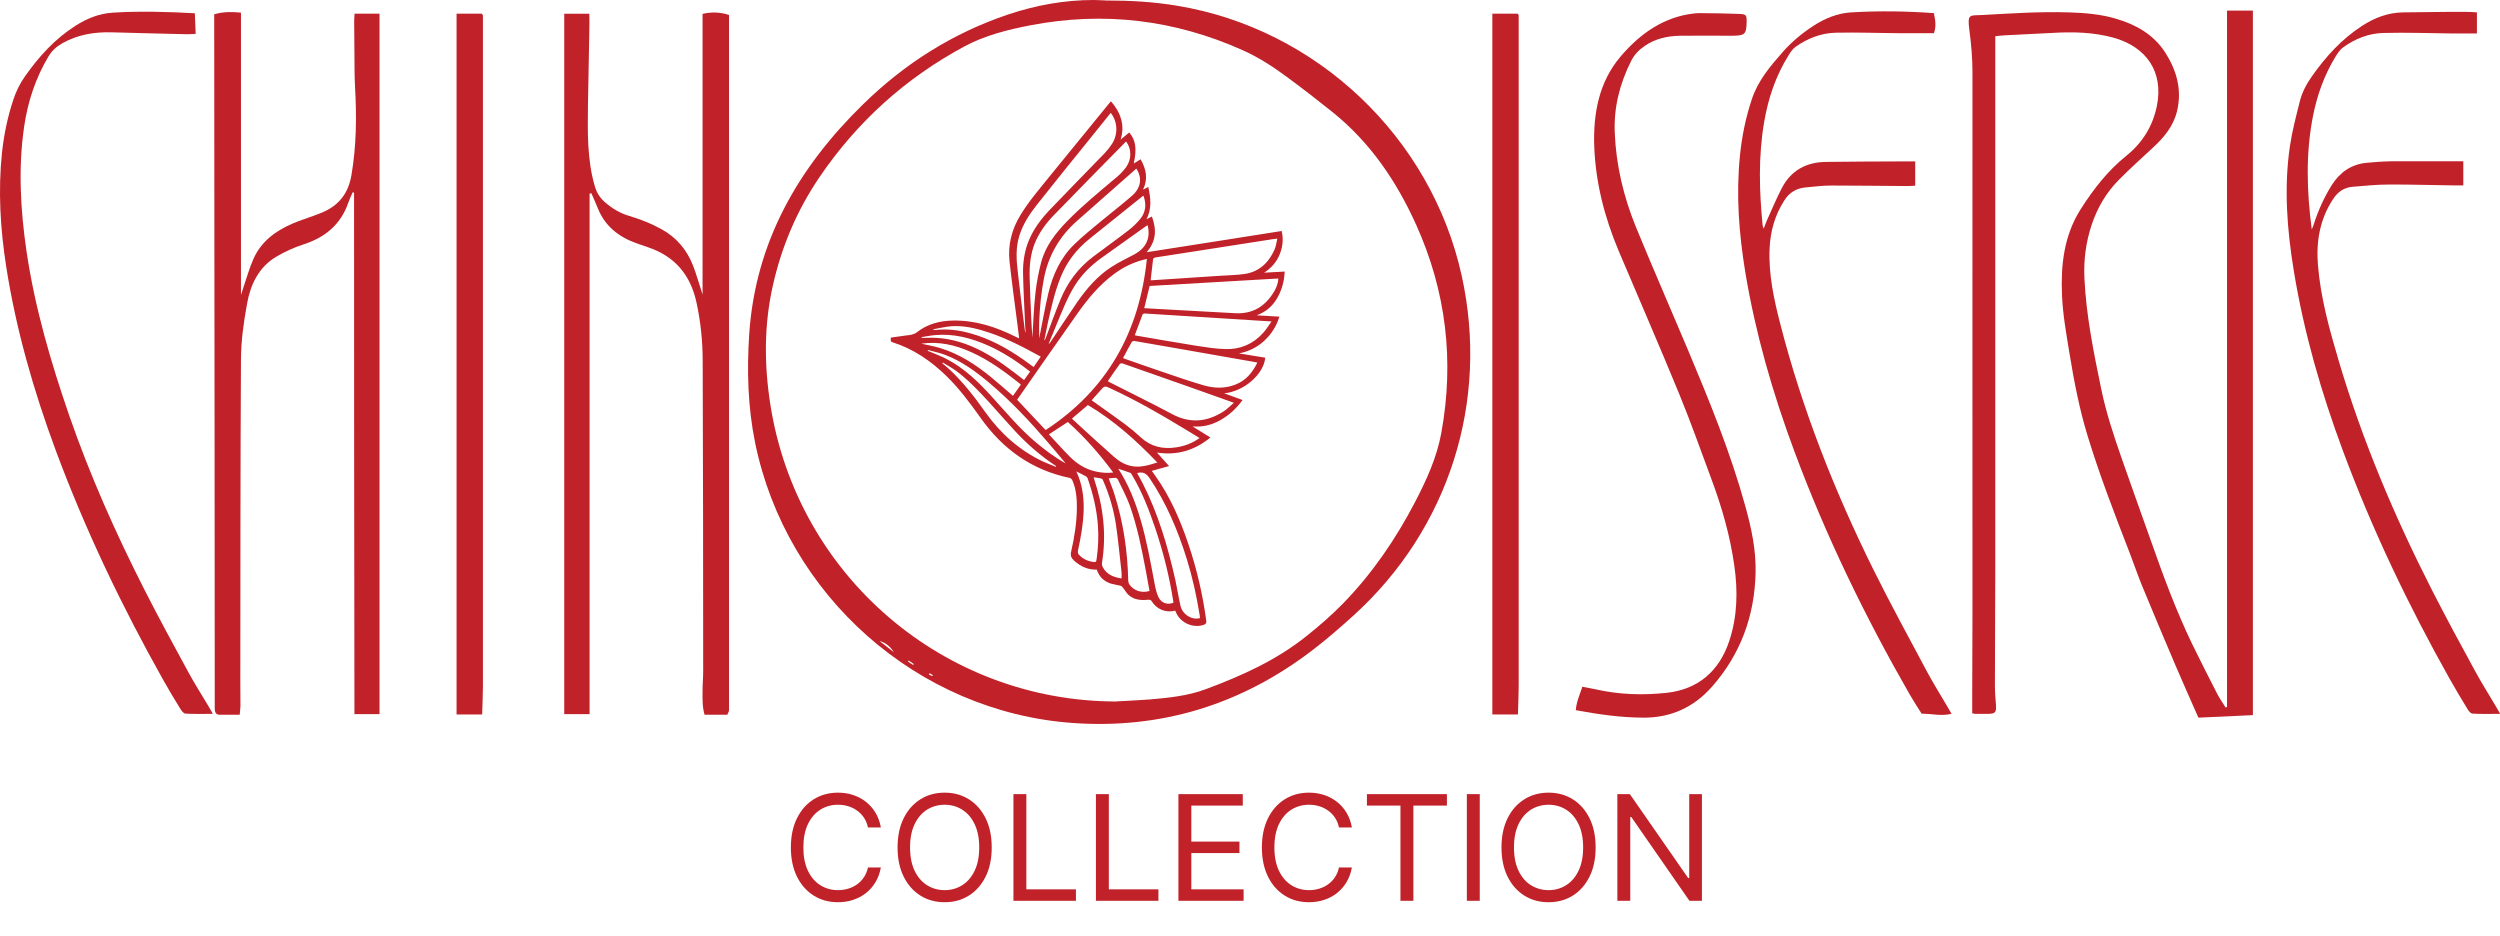
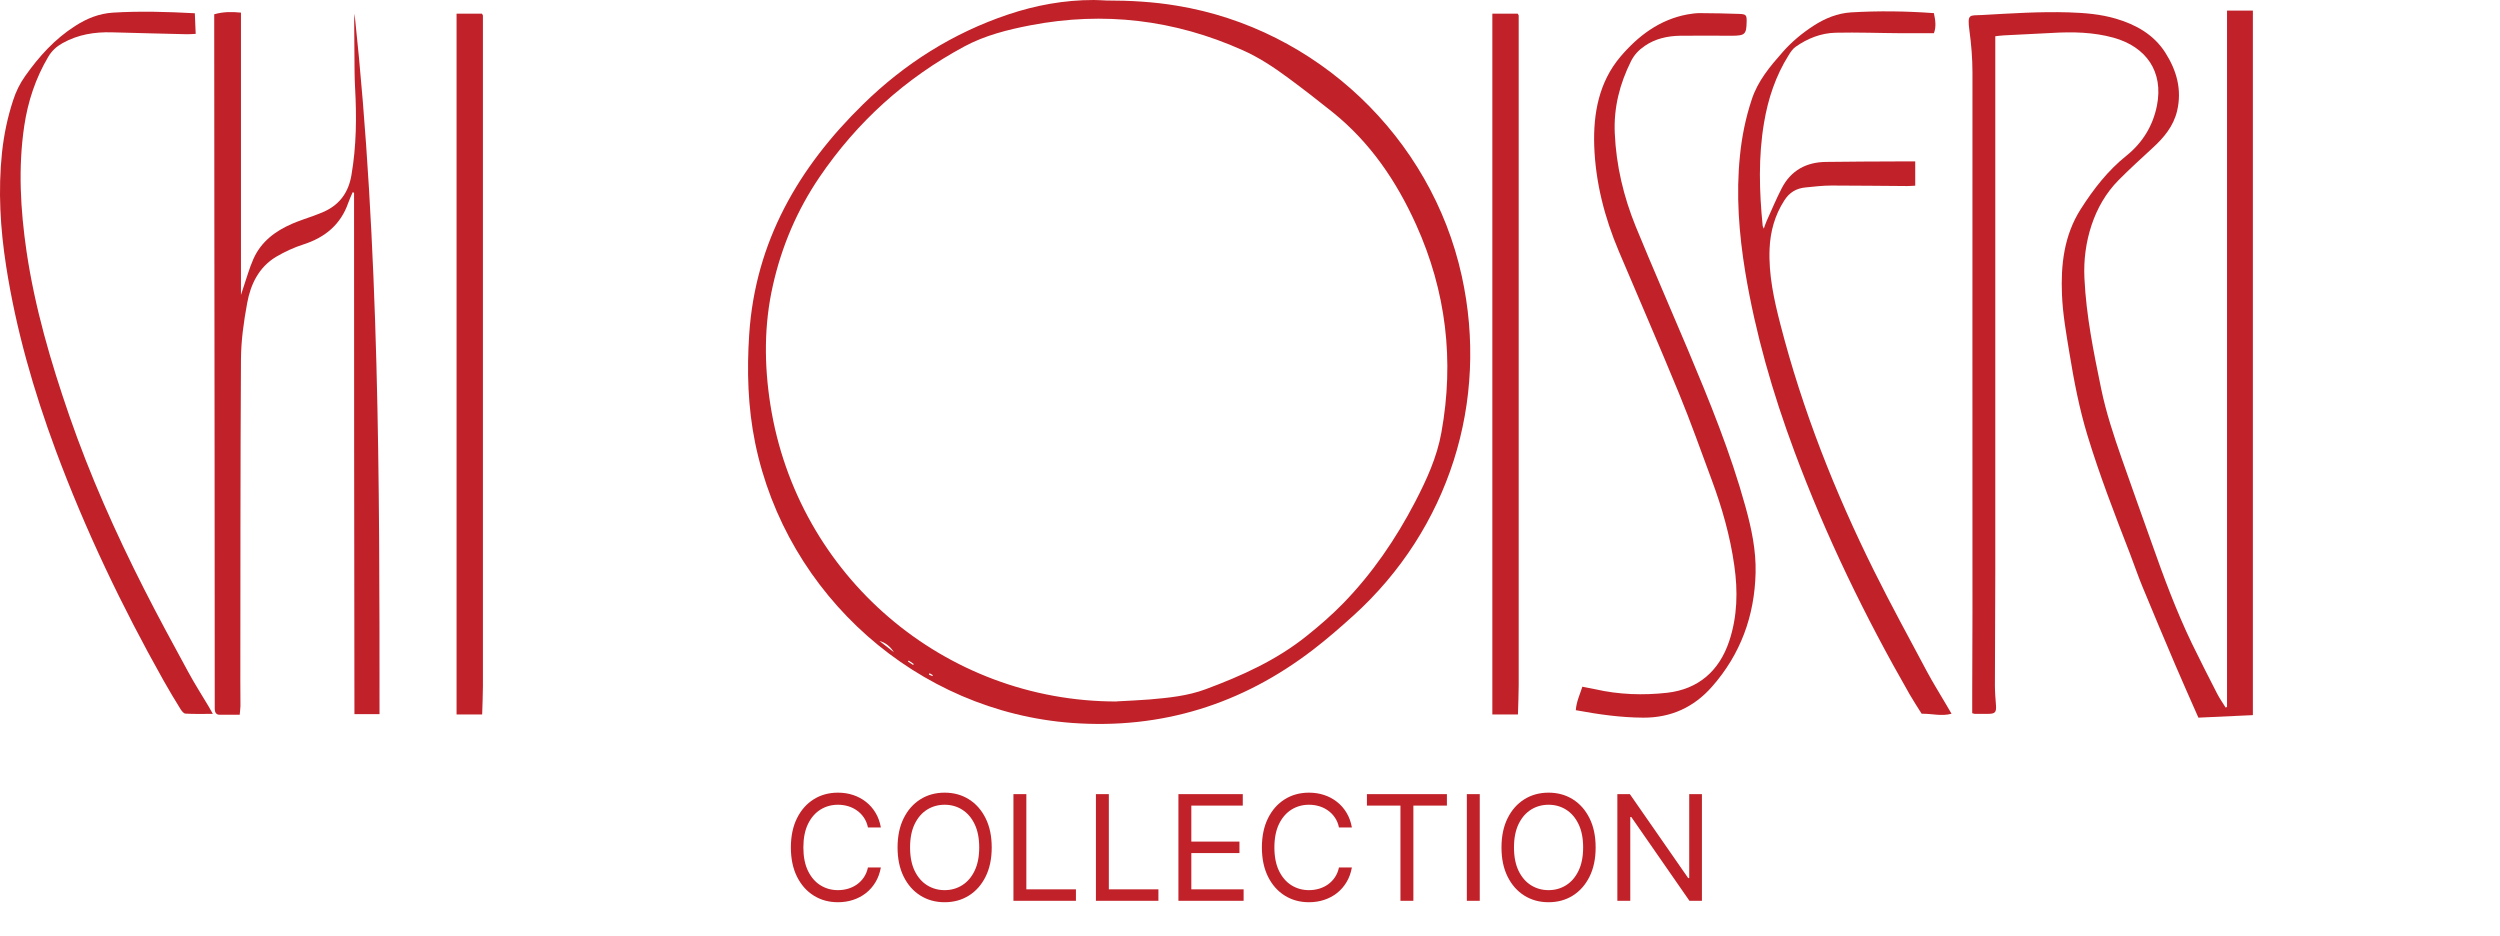
<svg xmlns="http://www.w3.org/2000/svg" width="358" height="134" viewBox="0 0 358 134" fill="none">
-   <path d="M180.084 45.162C181.114 45.217 182.143 45.289 183.208 45.343C182.793 46.718 182.052 47.857 181.041 48.798C180.012 49.756 178.803 50.335 177.412 50.606C178.676 50.805 179.922 51.022 181.186 51.221C180.951 53.627 178.098 56.069 175.3 56.322C176.166 56.629 177.015 56.937 177.936 57.28C177.087 58.456 176.058 59.415 174.83 60.12C173.585 60.843 172.249 61.187 170.768 61.06C171.599 61.585 172.447 62.091 173.332 62.652C171.075 64.479 168.601 65.257 165.676 64.804C166.29 65.492 166.814 66.088 167.41 66.74C166.561 66.975 165.767 67.192 164.936 67.427C165.117 67.68 165.279 67.897 165.424 68.114C167.554 71.099 168.999 74.427 170.172 77.899C171.382 81.48 172.23 85.134 172.736 88.878C172.772 89.203 172.7 89.366 172.375 89.475C170.876 89.981 169.107 89.24 168.439 87.774C168.385 87.666 168.349 87.557 168.294 87.449C166.904 87.793 165.622 87.25 164.882 86.038C164.828 85.948 164.629 85.875 164.503 85.875C163.456 85.984 162.427 85.948 161.596 85.188C161.271 84.881 161.054 84.447 160.765 84.103C160.693 83.994 160.567 83.904 160.44 83.868C159.989 83.759 159.538 83.705 159.086 83.578C158.075 83.253 157.389 82.584 157.064 81.571C155.764 81.607 154.699 81.1 153.778 80.25C153.417 79.925 153.255 79.563 153.381 79.02C153.868 76.922 154.193 74.806 154.211 72.654C154.211 71.334 154.103 70.013 153.561 68.783C153.489 68.639 153.327 68.476 153.182 68.44C147.784 67.318 143.613 64.334 140.453 59.885C138.937 57.751 137.384 55.653 135.506 53.826C133.286 51.673 130.794 49.955 127.815 49.015C127.418 48.888 127.598 48.635 127.562 48.346C128.302 48.237 129.025 48.129 129.747 48.038C130.036 48.002 130.324 47.984 130.595 47.911C130.83 47.839 131.083 47.749 131.263 47.604C132.798 46.392 134.549 45.94 136.463 45.904C139.695 45.85 142.656 46.826 145.509 48.255C145.635 48.309 145.744 48.364 145.942 48.454C145.87 47.821 145.798 47.242 145.726 46.681C145.328 43.625 144.913 40.568 144.57 37.493C144.299 35.07 144.877 32.827 146.159 30.747C147.387 28.74 148.921 26.985 150.384 25.158C153.182 21.722 155.981 18.285 158.779 14.867C158.87 14.759 158.978 14.65 159.086 14.505C159.772 15.283 160.278 16.115 160.549 17.092C160.82 18.05 160.784 19.027 160.459 20.004C160.874 19.66 161.289 19.316 161.704 18.973C162.625 20.04 162.824 21.27 162.354 23.404C162.697 23.205 163.004 23.024 163.329 22.807C164.124 24.182 164.431 25.574 163.69 27.148C163.853 27.058 163.961 27.021 164.07 26.967C164.178 26.913 164.286 26.859 164.431 26.768C164.774 28.324 164.972 29.843 164.178 31.398C164.485 31.235 164.72 31.127 164.954 31C165.64 32.9 165.586 34.509 164.196 36.119C167.482 35.612 170.678 35.106 173.892 34.6C177.087 34.093 180.301 33.587 183.533 33.08C183.822 34.274 183.677 35.395 183.226 36.481C182.775 37.566 182.034 38.398 181.023 39.049C181.98 38.995 182.955 38.941 183.966 38.886C183.912 40.243 183.569 41.491 182.919 42.648C182.251 43.824 181.294 44.656 180.012 45.126L180.084 45.162ZM164.232 37.078C162.463 37.475 160.964 38.181 159.592 39.194C157.443 40.767 155.782 42.775 154.266 44.927C151.449 48.924 148.65 52.94 145.852 56.955C145.78 57.063 145.707 57.172 145.653 57.244C147.007 58.691 148.344 60.12 149.734 61.585C158.545 55.815 163.167 47.55 164.232 37.078ZM183.046 39.881C176.889 40.243 170.768 40.586 164.629 40.948C164.376 41.997 164.124 43.046 163.853 44.131C164.431 44.167 164.936 44.186 165.46 44.222C169.287 44.439 173.097 44.656 176.925 44.855C179.434 44.981 181.24 43.824 182.486 41.69C182.793 41.147 183.027 40.568 183.064 39.881L183.046 39.881ZM182.071 46.03C181.764 46.012 181.619 45.994 181.457 45.994C178.676 45.813 175.896 45.651 173.133 45.47C170.064 45.271 166.994 45.072 163.907 44.891C163.817 44.891 163.654 44.945 163.618 45.018C163.239 45.994 162.878 46.989 162.499 48.002C162.589 48.02 162.643 48.038 162.697 48.056C165.55 48.544 168.385 49.051 171.237 49.503C172.646 49.72 174.09 49.955 175.516 49.991C177.611 50.046 179.453 49.268 180.879 47.676C181.312 47.206 181.637 46.645 182.071 46.048L182.071 46.03ZM160.82 51.276C161.018 51.348 161.145 51.402 161.289 51.456C162.752 51.963 164.196 52.487 165.658 52.976C167.843 53.717 170.028 54.495 172.249 55.146C173.819 55.616 175.426 55.689 176.997 55.038C178.441 54.459 179.362 53.337 180.048 51.927C179.922 51.891 179.832 51.854 179.741 51.854C176.383 51.258 173.025 50.661 169.649 50.082C167.265 49.666 164.864 49.25 162.481 48.834C162.354 48.816 162.12 48.87 162.065 48.978C161.632 49.72 161.253 50.48 160.82 51.276ZM182.937 34.166C182.594 34.22 182.396 34.238 182.215 34.256C178.46 34.835 174.722 35.432 170.967 36.01C169.143 36.3 167.319 36.589 165.496 36.861C165.207 36.897 165.117 37.023 165.099 37.295C165.063 37.711 165.008 38.127 164.954 38.542C164.9 39.067 164.846 39.61 164.774 40.134C164.882 40.134 164.918 40.134 164.954 40.134C168.168 39.917 171.364 39.718 174.578 39.501C175.805 39.411 177.051 39.411 178.261 39.23C180.337 38.904 181.691 37.602 182.522 35.721C182.721 35.269 182.775 34.744 182.919 34.148L182.937 34.166ZM158.653 54.585C158.653 54.585 158.761 54.658 158.815 54.694C161.831 56.231 164.882 57.714 167.861 59.306C170.443 60.681 172.862 60.427 175.228 58.908C175.733 58.583 176.166 58.13 176.69 57.678C176.473 57.588 176.383 57.552 176.293 57.533C174.036 56.738 171.779 55.942 169.522 55.128C166.615 54.097 163.726 53.084 160.82 52.071C160.693 52.017 160.422 52.017 160.368 52.108C159.772 52.921 159.213 53.735 158.635 54.585L158.653 54.585ZM159.05 16.169C158.111 17.345 157.172 18.484 156.27 19.624C153.67 22.843 151.052 26.063 148.488 29.318C147.423 30.657 146.502 32.086 145.978 33.731C145.419 35.486 145.545 37.276 145.762 39.067C145.996 41.237 146.285 43.408 146.538 45.578C146.628 46.284 146.719 46.989 146.809 47.694C146.863 47.387 146.845 47.097 146.809 46.79C146.701 44.258 146.556 41.744 146.502 39.212C146.466 37.566 146.7 35.956 147.332 34.419C148.037 32.737 149.12 31.308 150.366 30.006C152.948 27.311 155.566 24.634 158.166 21.957C158.563 21.541 158.924 21.089 159.231 20.619C160.134 19.226 160.061 17.435 159.05 16.151L159.05 16.169ZM161.235 20.293C161.235 20.293 161.163 20.329 161.145 20.365C157.714 23.856 154.266 27.347 150.853 30.874C149.734 32.031 148.795 33.334 148.181 34.835C147.567 36.372 147.405 38 147.441 39.628C147.495 41.617 147.585 43.625 147.675 45.614C147.712 46.537 147.784 47.459 147.838 48.346C147.964 46.248 148.037 44.113 148.271 41.997C148.434 40.496 148.723 38.995 149.102 37.53C149.716 35.233 151.16 33.388 152.785 31.706C155.006 29.427 157.461 27.437 159.881 25.393C160.386 24.977 160.856 24.489 161.253 23.947C162.083 22.807 162.047 21.288 161.253 20.257L161.235 20.293ZM171.779 62.724C170.949 62.218 170.19 61.748 169.432 61.296C166.038 59.234 162.607 57.28 159.014 55.616C158.184 55.236 158.166 55.236 157.57 55.924C157.209 56.322 156.847 56.738 156.486 57.136C156.414 57.226 156.342 57.316 156.342 57.335C157.949 58.474 159.538 59.595 161.09 60.735C161.885 61.332 162.643 61.965 163.365 62.634C164.81 63.972 166.525 64.352 168.421 64.063C169.612 63.882 170.732 63.484 171.779 62.724ZM162.733 24.146C162.733 24.146 162.607 24.236 162.553 24.29C159.772 26.75 156.992 29.192 154.211 31.651C151.738 33.84 150.149 36.553 149.499 39.827C149.102 41.87 148.903 43.932 148.813 46.012C148.777 46.88 148.813 47.749 148.813 48.599C148.795 48.563 148.813 48.508 148.813 48.454C149.246 46.284 149.625 44.095 150.131 41.961C150.763 39.338 151.864 36.915 153.832 34.998C155.042 33.822 156.378 32.755 157.678 31.67C159.14 30.458 160.657 29.3 162.083 28.052C163.402 26.913 163.6 25.466 162.715 24.128L162.733 24.146ZM162.86 67.716C162.86 67.716 162.842 67.771 162.86 67.789C163.113 68.241 163.365 68.693 163.6 69.145C165.857 73.558 167.229 78.261 168.313 83.072C168.583 84.302 168.764 85.55 169.053 86.78C169.36 88.028 170.678 88.823 171.833 88.516C171.833 88.389 171.815 88.245 171.797 88.118C171.364 85.387 170.768 82.71 169.956 80.07C168.674 75.964 167.031 72.039 164.611 68.458C164.16 67.807 163.69 67.535 162.95 67.716C162.95 67.716 162.932 67.716 162.896 67.734L162.86 67.716ZM163.726 28.034C163.726 28.034 163.6 28.107 163.582 28.125C161.036 30.168 158.472 32.212 155.927 34.274C154.121 35.739 152.749 37.53 151.882 39.7C151.034 41.798 150.546 44.005 150.059 46.193C149.878 47.043 149.698 47.893 149.535 48.743C149.662 48.653 149.716 48.526 149.752 48.4C150.438 46.573 151.106 44.728 151.846 42.919C152.857 40.46 154.392 38.38 156.522 36.77C158.22 35.486 159.935 34.274 161.614 32.972C162.246 32.483 162.842 31.905 163.347 31.272C164.088 30.313 164.178 29.21 163.745 28.034L163.726 28.034ZM165.731 66.233C162.697 63.068 159.52 60.21 155.782 58.004C155.024 58.655 154.266 59.288 153.525 59.921C153.561 59.975 153.58 60.029 153.598 60.048C155.548 61.838 157.497 63.629 159.484 65.383C160.242 66.052 161.09 66.577 162.12 66.758C163.347 66.975 164.485 66.613 165.713 66.233L165.731 66.233ZM168.042 86.291C167.482 82.638 166.597 79.093 165.424 75.62C164.557 73.052 163.582 70.52 162.192 68.168C162.102 68.006 162.011 67.789 161.867 67.716C161.289 67.481 160.693 67.318 160.134 67.12C161.578 69.326 162.553 71.786 163.311 74.354C164.196 77.338 164.738 80.395 165.315 83.452C165.442 84.139 165.586 84.844 165.875 85.477C166.29 86.382 167.229 86.671 168.06 86.291L168.042 86.291ZM164.34 32.248C164.25 32.303 164.16 32.357 164.07 32.411C161.939 33.93 159.809 35.45 157.678 36.969C156.198 38.036 154.898 39.32 153.923 40.876C152.821 42.648 152.081 44.584 151.287 46.501C150.907 47.423 150.528 48.346 150.149 49.268C150.293 49.178 150.366 49.069 150.456 48.942C151.738 47.043 152.984 45.108 154.284 43.227C155.638 41.292 157.172 39.501 159.177 38.217C160.206 37.548 161.325 37.023 162.408 36.444C164.142 35.504 164.792 34.129 164.34 32.23L164.34 32.248ZM158.761 68.512C159.05 69.308 159.357 70.031 159.592 70.791C160.856 74.788 161.47 78.894 161.56 83.09C161.56 83.289 161.614 83.506 161.704 83.651C162.318 84.591 163.474 84.971 164.611 84.627C164.431 83.633 164.25 82.638 164.07 81.643C163.474 78.514 162.86 75.385 161.777 72.365C161.325 71.117 160.675 69.923 160.097 68.711C160.043 68.585 159.881 68.422 159.754 68.422C159.429 68.422 159.122 68.476 158.761 68.512ZM159.411 67.662C157.461 65.003 155.331 62.598 152.911 60.427C152.009 61.024 151.142 61.585 150.203 62.2C151.25 63.321 152.207 64.406 153.236 65.437C154.266 66.45 155.475 67.21 156.902 67.517C157.714 67.698 158.527 67.771 159.429 67.662L159.411 67.662ZM160.603 82.855C160.603 82.529 160.639 82.24 160.603 81.951C160.35 79.69 160.134 77.411 159.809 75.15C159.484 73.016 158.888 70.936 158.021 68.946C157.967 68.802 157.877 68.585 157.768 68.548C157.407 68.44 157.028 68.422 156.613 68.349C156.649 68.494 156.667 68.566 156.685 68.621C157.985 72.527 158.472 76.506 157.804 80.594C157.768 80.793 157.822 81.028 157.913 81.209C158.472 82.276 159.447 82.656 160.621 82.837L160.603 82.855ZM152.623 66.378C151.792 65.383 150.98 64.406 150.131 63.43C147.513 60.373 144.769 57.443 141.681 54.839C139.749 53.211 137.727 51.728 135.362 50.823C134.567 50.516 133.719 50.353 132.888 50.118C132.888 50.154 132.87 50.208 132.852 50.245C132.961 50.281 133.069 50.317 133.177 50.371C133.99 50.733 134.838 51.022 135.633 51.456C138.106 52.759 140.092 54.676 141.952 56.72C143.974 58.926 145.888 61.259 148.181 63.213C149.571 64.388 151.016 65.492 152.641 66.378L152.623 66.378ZM154.121 67.499C154.121 67.499 154.175 67.644 154.211 67.698C154.952 69.326 155.204 71.044 155.186 72.817C155.15 74.879 154.789 76.886 154.356 78.894C154.32 79.057 154.374 79.31 154.482 79.418C155.006 79.979 155.656 80.323 156.414 80.449C156.956 80.54 156.974 80.504 157.046 79.979C157.263 78.424 157.335 76.868 157.227 75.313C157.064 72.962 156.522 70.701 155.746 68.494C155.71 68.385 155.62 68.277 155.529 68.223C155.078 67.969 154.627 67.752 154.103 67.499L154.121 67.499ZM135.019 51.909C135.019 51.909 134.983 51.999 134.947 52.035C135.326 52.361 135.723 52.668 136.084 53.012C137.98 54.803 139.569 56.864 141.067 58.98C143.252 62.055 145.996 64.515 149.427 66.125C150.023 66.396 150.637 66.613 151.232 66.866C151.232 66.758 151.214 66.722 151.178 66.704C149.084 65.329 147.188 63.683 145.473 61.856C144.173 60.464 142.909 58.999 141.627 57.588C140.165 55.996 138.684 54.423 136.933 53.12C136.319 52.668 135.633 52.306 135.001 51.909L135.019 51.909ZM131.913 49.214C132.022 49.232 132.148 49.25 132.256 49.286C133.033 49.467 133.827 49.593 134.585 49.829C137.348 50.661 139.713 52.198 141.916 54.007C142.981 54.875 143.992 55.779 145.057 56.684C145.437 56.141 145.816 55.616 146.177 55.092C146.123 55.02 146.087 54.983 146.051 54.947C143.866 53.211 141.627 51.565 139.081 50.425C136.806 49.395 134.441 48.852 131.913 49.214ZM131.986 48.291C131.986 48.291 131.986 48.364 131.986 48.382C132.184 48.382 132.383 48.382 132.581 48.382C134.838 48.255 137.005 48.707 139.081 49.575C141.32 50.516 143.324 51.872 145.238 53.337C145.689 53.699 146.159 54.043 146.646 54.423C146.935 54.007 147.206 53.627 147.513 53.211C147.441 53.157 147.387 53.12 147.332 53.084C145.509 51.655 143.577 50.407 141.464 49.467C139.063 48.4 136.572 47.749 133.917 47.984C133.267 48.038 132.617 48.183 131.968 48.273L131.986 48.291ZM149.012 51.059C146.267 49.539 143.505 48.129 140.526 47.278C138.955 46.826 137.348 46.555 135.705 46.772C135.019 46.862 134.333 47.025 133.665 47.152C133.665 47.188 133.665 47.224 133.683 47.26C133.755 47.26 133.845 47.26 133.917 47.26C135.633 47.061 137.294 47.26 138.955 47.731C141.699 48.49 144.155 49.829 146.466 51.438C146.989 51.8 147.495 52.18 148.019 52.56C148.362 52.071 148.669 51.601 149.03 51.077L149.012 51.059Z" fill="#C12128" />
  <path d="M126.139 118.49L124.29 118.49C124.18 117.958 123.989 117.491 123.716 117.088C123.447 116.686 123.119 116.347 122.731 116.074C122.348 115.796 121.923 115.587 121.456 115.448C120.989 115.308 120.501 115.239 119.994 115.239C119.07 115.239 118.232 115.472 117.481 115.94C116.735 116.407 116.141 117.096 115.699 118.006C115.261 118.915 115.043 120.031 115.043 121.354C115.043 122.676 115.261 123.792 115.699 124.702C116.141 125.612 116.735 126.301 117.481 126.768C118.232 127.235 119.07 127.469 119.994 127.469C120.501 127.469 120.989 127.399 121.456 127.26C121.923 127.121 122.348 126.915 122.731 126.641C123.119 126.363 123.447 126.022 123.716 125.619C123.989 125.212 124.18 124.744 124.29 124.218L126.139 124.218C126 124.998 125.746 125.697 125.379 126.313C125.011 126.93 124.553 127.454 124.006 127.887C123.46 128.314 122.846 128.64 122.164 128.863C121.488 129.087 120.765 129.199 119.994 129.199C118.692 129.199 117.533 128.881 116.519 128.244C115.505 127.608 114.707 126.703 114.125 125.53C113.544 124.357 113.253 122.965 113.253 121.354C113.253 119.743 113.544 118.351 114.125 117.178C114.707 116.004 115.505 115.1 116.519 114.463C117.533 113.827 118.692 113.509 119.994 113.509C120.765 113.509 121.488 113.621 122.164 113.844C122.846 114.068 123.46 114.396 124.006 114.829C124.553 115.256 125.011 115.778 125.379 116.395C125.746 117.006 126 117.705 126.139 118.49ZM142.014 121.354C142.014 122.965 141.723 124.357 141.142 125.53C140.56 126.703 139.762 127.608 138.748 128.244C137.734 128.881 136.575 129.199 135.273 129.199C133.97 129.199 132.812 128.881 131.797 128.244C130.783 127.608 129.985 126.703 129.404 125.53C128.822 124.357 128.531 122.965 128.531 121.354C128.531 119.743 128.822 118.351 129.404 117.178C129.985 116.004 130.783 115.1 131.797 114.463C132.812 113.827 133.97 113.509 135.273 113.509C136.575 113.509 137.734 113.827 138.748 114.463C139.762 115.1 140.56 116.004 141.142 117.178C141.723 118.351 142.014 119.743 142.014 121.354ZM140.224 121.354C140.224 120.031 140.003 118.915 139.561 118.006C139.123 117.096 138.529 116.407 137.778 115.94C137.033 115.472 136.197 115.239 135.273 115.239C134.348 115.239 133.51 115.472 132.759 115.94C132.014 116.407 131.42 117.096 130.977 118.006C130.54 118.915 130.321 120.031 130.321 121.354C130.321 122.676 130.54 123.792 130.977 124.702C131.42 125.612 132.014 126.301 132.759 126.768C133.51 127.235 134.348 127.469 135.273 127.469C136.197 127.469 137.033 127.235 137.778 126.768C138.529 126.301 139.123 125.612 139.561 124.702C140.003 123.792 140.224 122.676 140.224 121.354ZM145.124 128.99L145.124 113.718L146.973 113.718L146.973 127.35L154.073 127.35L154.073 128.99L145.124 128.99ZM156.936 128.99L156.936 113.718L158.786 113.718L158.786 127.35L165.885 127.35L165.885 128.99L156.936 128.99ZM168.749 128.99L168.749 113.718L177.966 113.718L177.966 115.358L170.598 115.358L170.598 120.519L177.489 120.519L177.489 122.159L170.598 122.159L170.598 127.35L178.085 127.35L178.085 128.99L168.749 128.99ZM193.589 118.49L191.74 118.49C191.631 117.958 191.439 117.491 191.166 117.088C190.897 116.686 190.569 116.347 190.181 116.074C189.799 115.796 189.373 115.587 188.906 115.448C188.439 115.308 187.952 115.239 187.445 115.239C186.52 115.239 185.682 115.472 184.931 115.94C184.186 116.407 183.592 117.096 183.149 118.006C182.712 118.915 182.493 120.031 182.493 121.354C182.493 122.676 182.712 123.792 183.149 124.702C183.592 125.612 184.186 126.301 184.931 126.768C185.682 127.235 186.52 127.469 187.445 127.469C187.952 127.469 188.439 127.399 188.906 127.26C189.373 127.121 189.799 126.915 190.181 126.641C190.569 126.363 190.897 126.022 191.166 125.619C191.439 125.212 191.631 124.744 191.74 124.218L193.589 124.218C193.45 124.998 193.197 125.697 192.829 126.313C192.461 126.93 192.003 127.454 191.457 127.887C190.91 128.314 190.296 128.64 189.615 128.863C188.938 129.087 188.215 129.199 187.445 129.199C186.142 129.199 184.984 128.881 183.969 128.244C182.955 127.608 182.157 126.703 181.576 125.53C180.994 124.357 180.703 122.965 180.703 121.354C180.703 119.743 180.994 118.351 181.576 117.178C182.157 116.004 182.955 115.1 183.969 114.463C184.984 113.827 186.142 113.509 187.445 113.509C188.215 113.509 188.938 113.621 189.615 113.844C190.296 114.068 190.91 114.396 191.457 114.829C192.003 115.256 192.461 115.778 192.829 116.395C193.197 117.006 193.45 117.705 193.589 118.49ZM195.743 115.358L195.743 113.718L207.197 113.718L207.197 115.358L202.395 115.358L202.395 128.99L200.545 128.99L200.545 115.358L195.743 115.358ZM211.901 113.718L211.901 128.99L210.052 128.99L210.052 113.718L211.901 113.718ZM228.496 121.354C228.496 122.965 228.205 124.357 227.623 125.53C227.041 126.703 226.243 127.608 225.229 128.245C224.215 128.881 223.057 129.199 221.754 129.199C220.452 129.199 219.293 128.881 218.279 128.245C217.265 127.608 216.467 126.703 215.885 125.53C215.303 124.357 215.013 122.965 215.013 121.354C215.013 119.743 215.303 118.351 215.885 117.178C216.467 116.004 217.265 115.1 218.279 114.463C219.293 113.827 220.452 113.509 221.754 113.509C223.057 113.509 224.215 113.827 225.229 114.463C226.243 115.1 227.041 116.004 227.623 117.178C228.205 118.351 228.496 119.743 228.496 121.354ZM226.706 121.354C226.706 120.031 226.485 118.915 226.042 118.006C225.605 117.096 225.01 116.407 224.26 115.94C223.514 115.472 222.679 115.239 221.754 115.239C220.829 115.239 219.992 115.472 219.241 115.94C218.495 116.407 217.901 117.096 217.459 118.006C217.021 118.915 216.802 120.031 216.802 121.354C216.802 122.676 217.021 123.792 217.459 124.702C217.901 125.612 218.495 126.301 219.241 126.768C219.992 127.235 220.829 127.469 221.754 127.469C222.679 127.469 223.514 127.235 224.26 126.768C225.01 126.301 225.605 125.612 226.042 124.702C226.485 123.792 226.706 122.676 226.706 121.354ZM243.716 113.718L243.716 128.99L241.926 128.99L233.604 116.999L233.455 116.999L233.455 128.99L231.605 128.99L231.605 113.718L233.395 113.718L241.747 125.739L241.896 125.739L241.896 113.718L243.716 113.718Z" fill="#C12128" />
  <path d="M318.911 101.231C318.911 68.024 318.911 34.817 318.911 1.519L322.612 1.519C322.612 35.106 322.612 68.693 322.612 102.406C319.994 102.533 317.412 102.642 314.812 102.768C313.675 100.182 312.555 97.686 311.49 95.19C309.901 91.464 308.33 87.72 306.777 83.958C306.146 82.421 305.604 80.829 305.008 79.274C302.841 73.685 300.675 68.096 298.923 62.344C297.75 58.492 296.992 54.531 296.342 50.552C295.89 47.785 295.385 44.999 295.276 42.196C295.096 37.909 295.565 33.713 297.967 29.933C299.808 27.057 301.848 24.417 304.521 22.282C306.832 20.42 308.294 18.014 308.872 15.138C309.847 10.237 307.319 6.71 302.697 5.408C299.772 4.594 296.793 4.54 293.778 4.72C291.503 4.847 289.246 4.956 286.971 5.064C286.538 5.082 286.086 5.154 285.725 5.191C285.725 18.068 285.725 30.819 285.725 43.571C285.725 56.34 285.725 69.091 285.725 81.86C285.725 87.286 285.671 92.73 285.671 98.156C285.671 99.06 285.743 99.965 285.815 100.869C285.906 102.009 285.743 102.226 284.624 102.226C284.01 102.226 283.414 102.226 282.8 102.226C282.728 102.226 282.656 102.189 282.421 102.135C282.421 101.285 282.421 100.381 282.421 99.495C282.421 95.588 282.457 91.663 282.457 87.756C282.457 61.965 282.439 36.173 282.457 10.4C282.457 8.392 282.295 6.384 282.024 4.395C281.699 1.917 282.024 2.243 283.811 2.152C287.964 1.917 292.117 1.646 296.269 1.772C298.544 1.845 300.801 2.025 303.004 2.677C305.875 3.527 308.402 4.937 310.063 7.524C311.688 10.074 312.483 12.823 311.761 15.88C311.237 18.086 309.865 19.714 308.24 21.197C306.597 22.717 304.936 24.218 303.365 25.809C301.578 27.618 300.314 29.825 299.519 32.212C298.707 34.654 298.364 37.222 298.49 39.845C298.743 45.216 299.808 50.444 300.891 55.689C301.596 59.089 302.679 62.363 303.816 65.618C305.207 69.633 306.669 73.631 308.077 77.628C309.811 82.565 311.634 87.485 313.909 92.206C315.065 94.593 316.274 96.944 317.484 99.314C317.845 100.019 318.297 100.652 318.712 101.321C318.784 101.285 318.838 101.267 318.911 101.231Z" fill="#C12128" />
  <path d="M158.437 0.072C161.813 0.072 165.171 0.253 168.511 0.814C188.534 4.088 204.947 19.642 209.316 39.483C213.288 57.479 207.474 75.765 193.825 88.136C191.947 89.836 190.015 91.519 188.011 93.056C177.846 100.851 166.363 104.45 153.562 103.528C131.39 101.918 112.613 85.297 108.135 63.412C107.088 58.275 106.943 53.102 107.286 47.875C108.171 34.6 114.346 23.965 123.626 14.903C129.566 9.098 136.445 4.739 144.354 2.08C148.326 0.742 152.424 -2.54041e-06 156.631 -2.35652e-06C157.245 -2.32969e-06 157.841 0.054 158.455 0.072L158.437 0.072ZM159.953 100.435C161.506 100.345 163.059 100.291 164.611 100.164C167.338 99.929 170.082 99.657 172.646 98.699C177.81 96.782 182.829 94.521 187.162 91.03C188.968 89.583 190.719 88.064 192.326 86.418C196.515 82.113 199.873 77.194 202.636 71.894C204.279 68.729 205.777 65.474 206.409 61.929C208.269 51.656 207.095 41.726 202.798 32.194C199.981 25.954 196.226 20.402 190.827 16.061C188.751 14.397 186.657 12.769 184.526 11.196C182.45 9.658 180.301 8.229 177.936 7.18C168.186 2.822 158.075 1.61 147.585 3.617C144.299 4.25 141.049 5.064 138.088 6.656C129.657 11.196 122.742 17.436 117.343 25.376C114.129 30.114 111.927 35.305 110.681 40.858C109.399 46.501 109.417 52.234 110.32 57.968C114.165 82.475 135.218 100.489 159.953 100.453L159.953 100.435ZM128.014 93.4C127.508 92.622 126.858 92.025 125.937 91.79C126.623 92.332 127.309 92.857 128.014 93.4ZM123.121 89.131C123.121 89.131 123.103 89.185 123.085 89.203C122.597 88.697 122.11 88.191 121.622 87.684C121.622 87.684 121.622 87.684 121.64 87.684C122.128 88.172 122.615 88.661 123.121 89.149L123.121 89.131ZM130.758 95.226C130.758 95.226 130.83 95.136 130.848 95.082C130.614 94.919 130.379 94.756 130.126 94.593C130.09 94.647 130.054 94.684 130.018 94.738C130.252 94.901 130.505 95.064 130.74 95.208L130.758 95.226ZM133.105 96.42C133.105 96.42 133.033 96.547 133.015 96.601C133.177 96.673 133.34 96.746 133.52 96.818L133.575 96.673C133.412 96.583 133.268 96.492 133.105 96.402L133.105 96.42Z" fill="#C12128" />
-   <path d="M80.781 1.971L84.392 1.971C84.392 2.767 84.428 3.545 84.392 4.323C84.338 7.922 84.248 11.521 84.194 15.139C84.176 17.038 84.14 18.937 84.248 20.818C84.374 22.825 84.609 24.815 85.205 26.75C85.476 27.672 85.963 28.396 86.667 28.993C87.678 29.861 88.816 30.548 90.116 30.928C91.723 31.398 93.257 32.013 94.738 32.827C96.905 34.021 98.367 35.793 99.252 38.054C99.739 39.32 100.1 40.623 100.606 42.178C100.606 28.595 100.606 15.283 100.606 1.989C101.852 1.682 103.242 1.736 104.397 2.152C104.397 35.323 104.397 68.494 104.397 101.683C104.397 101.9 104.253 102.099 104.145 102.352L100.895 102.352C100.552 101.195 100.606 100.019 100.606 98.862C100.606 97.957 100.696 97.053 100.696 96.131C100.696 81.318 100.678 66.505 100.624 51.71C100.624 48.87 100.335 46.031 99.721 43.245C98.873 39.393 96.652 36.716 92.86 35.432C92.282 35.233 91.723 35.034 91.145 34.835C88.599 33.931 86.631 32.393 85.602 29.807C85.313 29.083 84.988 28.378 84.681 27.672C84.591 27.672 84.501 27.709 84.428 27.727C84.428 52.542 84.428 77.338 84.428 102.262L80.799 102.262C80.799 68.928 80.799 35.522 80.799 1.989L80.781 1.971Z" fill="#C12128" />
-   <path d="M50.502 27.528C50.286 28.034 50.051 28.523 49.87 29.047C48.787 32.158 46.548 34.003 43.461 34.998C42.107 35.432 40.771 36.047 39.543 36.77C37.069 38.253 35.878 40.713 35.39 43.426C34.903 46.067 34.524 48.761 34.506 51.438C34.415 66.776 34.433 82.113 34.415 97.469C34.415 98.681 34.433 99.892 34.433 101.086C34.433 101.466 34.361 101.828 34.325 102.352C33.332 102.352 32.393 102.352 31.454 102.352C30.895 102.352 30.768 101.954 30.75 101.502C30.75 100.887 30.75 100.29 30.75 99.675C30.75 77.121 30.714 54.567 30.696 31.995C30.696 22.807 30.696 13.619 30.678 4.431C30.678 3.635 30.678 2.839 30.678 2.044C32.014 1.664 33.224 1.682 34.506 1.809C34.506 15.265 34.506 28.613 34.506 42.232C34.668 41.744 34.758 41.455 34.849 41.183C35.318 39.827 35.697 38.416 36.275 37.114C37.376 34.6 39.435 33.08 41.854 32.031C42.865 31.597 43.912 31.272 44.941 30.892C45.465 30.693 46.007 30.494 46.512 30.259C48.697 29.228 49.907 27.51 50.322 25.104C51.044 20.926 51.08 16.73 50.845 12.516C50.809 11.72 50.773 10.924 50.773 10.128C50.755 7.777 50.737 5.426 50.719 3.075C50.719 2.713 50.755 2.333 50.773 1.953L54.348 1.953C54.348 35.413 54.348 68.82 54.348 102.262L50.755 102.262C50.701 77.32 50.719 52.469 50.701 27.6C50.611 27.564 50.52 27.546 50.448 27.51L50.502 27.528Z" fill="#C12128" />
+   <path d="M50.502 27.528C50.286 28.034 50.051 28.523 49.87 29.047C48.787 32.158 46.548 34.003 43.461 34.998C42.107 35.432 40.771 36.047 39.543 36.77C37.069 38.253 35.878 40.713 35.39 43.426C34.903 46.067 34.524 48.761 34.506 51.438C34.415 66.776 34.433 82.113 34.415 97.469C34.415 98.681 34.433 99.892 34.433 101.086C34.433 101.466 34.361 101.828 34.325 102.352C33.332 102.352 32.393 102.352 31.454 102.352C30.895 102.352 30.768 101.954 30.75 101.502C30.75 100.887 30.75 100.29 30.75 99.675C30.75 77.121 30.714 54.567 30.696 31.995C30.696 22.807 30.696 13.619 30.678 4.431C30.678 3.635 30.678 2.839 30.678 2.044C32.014 1.664 33.224 1.682 34.506 1.809C34.506 15.265 34.506 28.613 34.506 42.232C34.668 41.744 34.758 41.455 34.849 41.183C35.318 39.827 35.697 38.416 36.275 37.114C37.376 34.6 39.435 33.08 41.854 32.031C42.865 31.597 43.912 31.272 44.941 30.892C45.465 30.693 46.007 30.494 46.512 30.259C48.697 29.228 49.907 27.51 50.322 25.104C51.044 20.926 51.08 16.73 50.845 12.516C50.809 11.72 50.773 10.924 50.773 10.128C50.755 7.777 50.737 5.426 50.719 3.075C50.719 2.713 50.755 2.333 50.773 1.953C54.348 35.413 54.348 68.82 54.348 102.262L50.755 102.262C50.701 77.32 50.719 52.469 50.701 27.6C50.611 27.564 50.52 27.546 50.448 27.51L50.502 27.528Z" fill="#C12128" />
  <path d="M252.54 32.846C252.72 32.339 252.829 31.995 252.973 31.67C253.695 30.078 254.363 28.468 255.158 26.931C256.476 24.399 258.66 23.223 261.459 23.187C264.944 23.133 268.428 23.133 271.913 23.115C272.671 23.115 273.411 23.115 274.26 23.115L274.26 26.587C273.881 26.606 273.484 26.642 273.086 26.642C269.494 26.624 265.882 26.569 262.29 26.569C261.044 26.569 259.798 26.714 258.552 26.841C257.234 26.967 256.241 27.546 255.501 28.722C254.147 30.838 253.515 33.135 253.406 35.595C253.244 39.321 254.038 42.92 254.959 46.483C258.119 58.727 262.741 70.43 268.356 81.734C270.775 86.599 273.375 91.356 275.921 96.131C276.788 97.759 277.781 99.332 278.72 100.942C278.954 101.34 279.171 101.72 279.46 102.208C277.979 102.606 276.625 102.172 275.181 102.208C274.603 101.285 274.007 100.381 273.466 99.441C267.056 88.263 261.441 76.706 256.945 64.606C253.84 56.268 251.384 47.749 249.922 38.959C249.019 33.442 248.586 27.872 249.163 22.283C249.434 19.552 249.976 16.893 250.843 14.271C251.709 11.594 253.479 9.496 255.284 7.452C256.584 5.969 258.119 4.703 259.78 3.636C261.405 2.605 263.12 1.899 265.07 1.773C269.006 1.538 272.942 1.592 276.932 1.881C277.149 2.894 277.293 3.835 276.932 4.757C275.361 4.757 273.809 4.757 272.274 4.757C269.132 4.739 265.991 4.612 262.849 4.685C260.773 4.739 258.841 5.498 257.144 6.692C256.729 6.982 256.404 7.452 256.133 7.904C254.273 10.87 253.19 14.126 252.612 17.562C251.781 22.464 251.926 27.401 252.413 32.321C252.413 32.411 252.486 32.502 252.594 32.791L252.54 32.846Z" fill="#C12128" />
-   <path d="M357.964 102.226C356.538 102.226 355.292 102.262 354.064 102.19C353.811 102.19 353.522 101.828 353.36 101.557C352.493 100.128 351.627 98.699 350.814 97.252C344.892 86.707 339.692 75.837 335.485 64.497C332.38 56.141 329.924 47.622 328.48 38.832C327.505 32.882 327.035 26.913 327.92 20.908C328.245 18.738 328.805 16.604 329.346 14.469C329.671 13.185 330.303 12.01 331.08 10.906C333.066 8.085 335.341 5.589 338.266 3.69C340.053 2.532 341.967 1.809 344.116 1.773C346.282 1.736 348.431 1.718 350.597 1.7C351.428 1.7 352.258 1.7 353.089 1.7C353.613 1.7 354.136 1.736 354.696 1.773L354.696 4.793C353.486 4.793 352.313 4.793 351.157 4.793C347.853 4.757 344.567 4.63 341.263 4.721C339.187 4.775 337.255 5.553 335.557 6.764C335.088 7.108 334.727 7.651 334.42 8.157C332.849 10.743 331.838 13.547 331.242 16.513C330.159 21.921 330.321 27.365 331.044 32.845C331.152 32.592 331.278 32.339 331.351 32.068C331.983 30.114 332.813 28.251 333.914 26.497C335.088 24.652 336.695 23.531 338.898 23.314C340.071 23.205 341.245 23.115 342.418 23.097C345.488 23.079 348.557 23.097 351.627 23.097C351.97 23.097 352.295 23.097 352.746 23.097L352.746 26.551C352.295 26.551 351.843 26.551 351.41 26.551C348.304 26.515 345.199 26.407 342.093 26.425C340.36 26.425 338.609 26.605 336.875 26.75C335.684 26.859 334.799 27.438 334.113 28.486C332.199 31.38 331.658 34.564 331.928 37.946C332.308 42.594 333.535 47.044 334.853 51.493C338.23 62.96 342.87 73.92 348.286 84.555C350.272 88.444 352.349 92.278 354.443 96.113C355.328 97.74 356.321 99.314 357.26 100.906C357.494 101.285 357.711 101.683 358 102.172L357.964 102.226Z" fill="#C12128" />
  <path d="M225.656 101.72C225.728 100.508 226.233 99.477 226.595 98.337C227.263 98.464 227.84 98.573 228.436 98.699C231.831 99.477 235.315 99.585 238.728 99.206C243.187 98.699 246.202 96.095 247.629 91.79C248.802 88.263 248.875 84.628 248.351 80.974C247.755 76.742 246.582 72.654 245.101 68.675C243.566 64.552 242.104 60.392 240.425 56.322C237.626 49.503 234.683 42.757 231.813 35.975C229.772 31.145 228.472 26.117 228.292 20.854C228.147 16.224 228.978 11.757 232.029 8.139C234.557 5.155 237.644 2.804 241.653 2.062C242.285 1.954 242.935 1.863 243.566 1.881C245.39 1.881 247.214 1.935 249.019 1.99C250.03 2.026 250.139 2.134 250.12 3.111C250.084 4.902 249.886 5.101 248.062 5.119C245.571 5.119 243.061 5.083 240.569 5.119C238.764 5.155 237.03 5.535 235.514 6.584C234.683 7.144 234.015 7.85 233.564 8.754C231.939 12.01 231.072 15.41 231.235 19.064C231.433 23.712 232.499 28.161 234.232 32.43C236.651 38.326 239.215 44.168 241.689 50.046C244.794 57.425 247.827 64.841 249.958 72.582C250.807 75.657 251.475 78.786 251.402 82.005C251.258 88.191 249.254 93.689 245.155 98.337C242.573 101.267 239.305 102.787 235.315 102.769C232.119 102.751 228.978 102.316 225.674 101.702L225.656 101.72Z" fill="#C12128" />
  <path d="M69.046 102.316L65.38 102.316C65.38 68.874 65.38 35.486 65.38 1.953L67.276 1.953C67.872 1.953 68.468 1.953 69.009 1.953C69.082 2.098 69.154 2.152 69.154 2.224C69.154 34.238 69.154 66.233 69.154 98.246C69.154 99.567 69.082 100.887 69.046 102.334L69.046 102.316Z" fill="#C12128" />
  <path d="M217.368 102.316L213.703 102.316C213.703 68.874 213.703 35.486 213.703 1.953L215.581 1.953C216.177 1.953 216.772 1.953 217.332 1.953C217.404 2.08 217.477 2.152 217.477 2.224C217.477 34.202 217.477 66.161 217.477 98.138C217.477 99.495 217.404 100.851 217.368 102.334L217.368 102.316Z" fill="#C12128" />
  <path d="M30.461 102.226C29.035 102.226 27.789 102.262 26.561 102.19C26.309 102.19 26.02 101.81 25.857 101.556C25.027 100.2 24.196 98.844 23.42 97.451C17.462 86.852 12.226 75.91 7.983 64.497C4.805 55.924 2.295 47.188 0.887 38.163C0.039 32.737 -0.286 27.293 0.291 21.812C0.562 19.28 1.086 16.784 1.88 14.361C2.277 13.131 2.837 11.973 3.595 10.906C5.581 8.085 7.856 5.571 10.781 3.708C12.442 2.641 14.194 1.935 16.18 1.809C20.044 1.573 23.889 1.682 27.898 1.899C27.934 2.858 27.988 3.798 28.024 4.847C27.537 4.865 27.139 4.919 26.742 4.901C23.185 4.811 19.628 4.739 16.053 4.63C13.544 4.558 11.161 4.938 8.94 6.186C8.091 6.656 7.423 7.271 6.918 8.121C5.094 11.195 3.993 14.524 3.469 18.05C2.584 24.037 2.927 30.024 3.794 35.974C4.986 44.041 7.261 51.818 9.915 59.505C12.876 68.06 16.541 76.289 20.639 84.356C22.662 88.353 24.81 92.278 26.941 96.203C27.843 97.867 28.855 99.458 29.829 101.086C30.028 101.412 30.209 101.737 30.461 102.19L30.461 102.226Z" fill="#C12128" />
</svg>